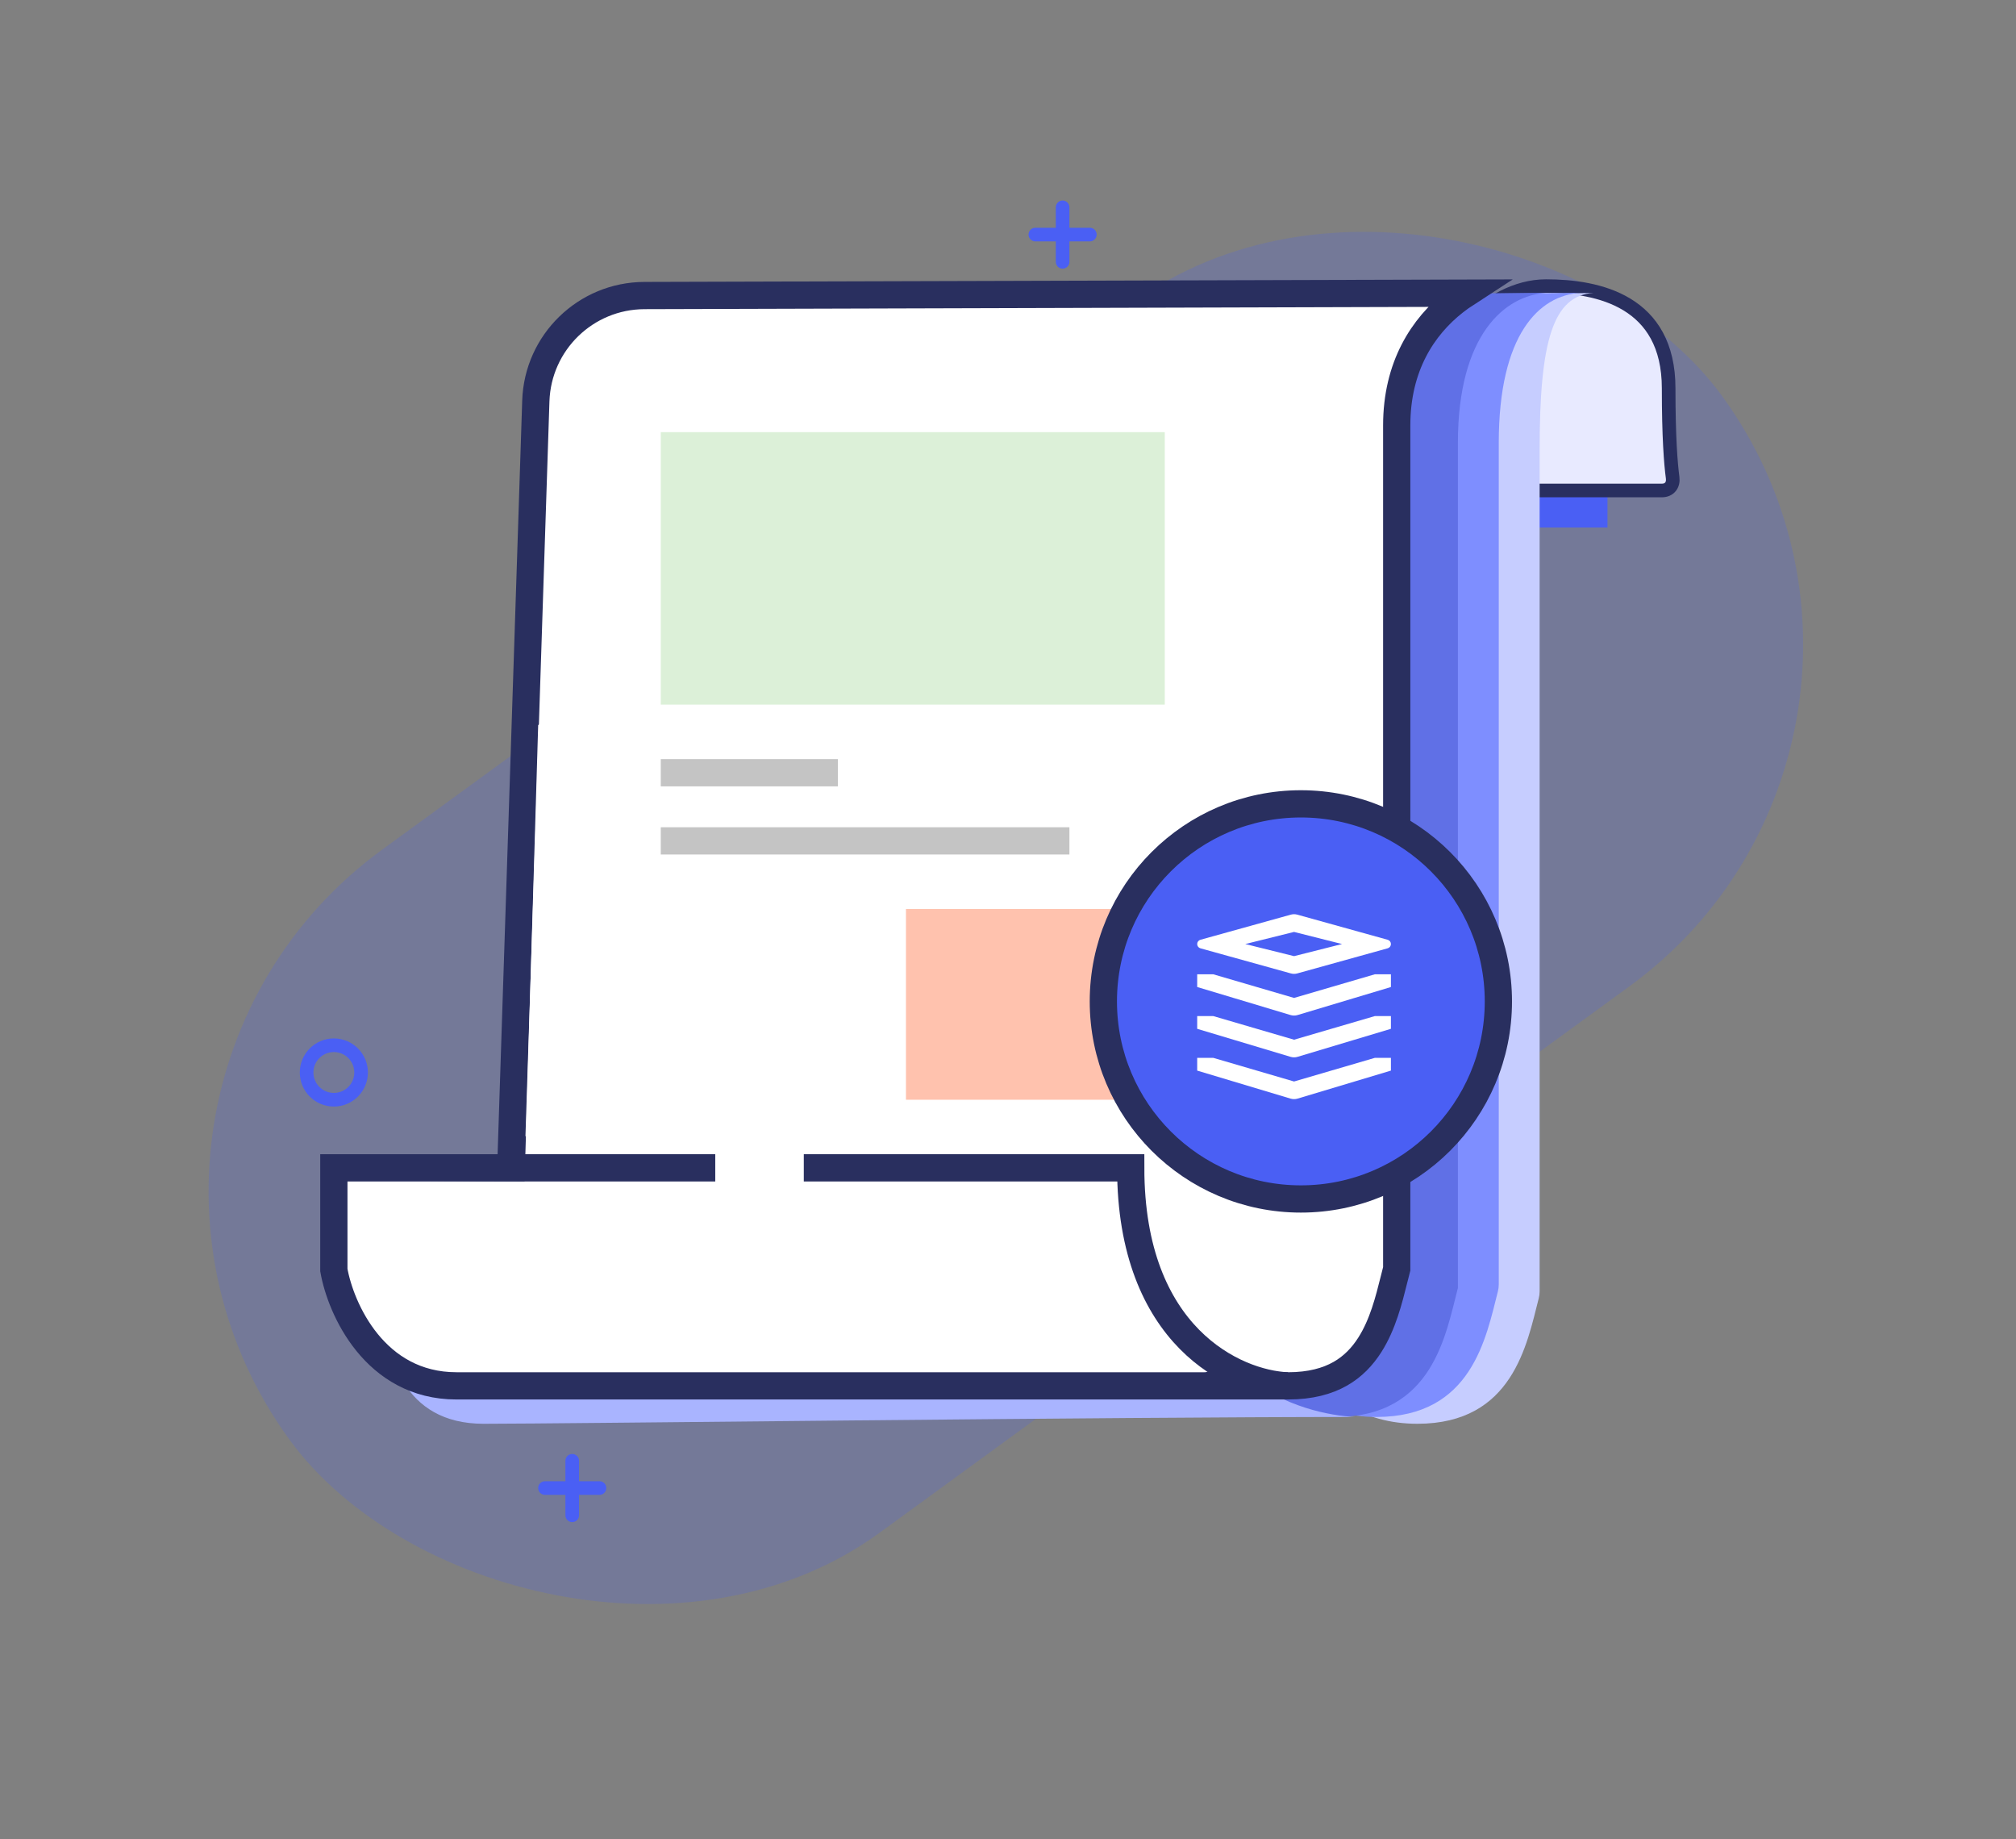
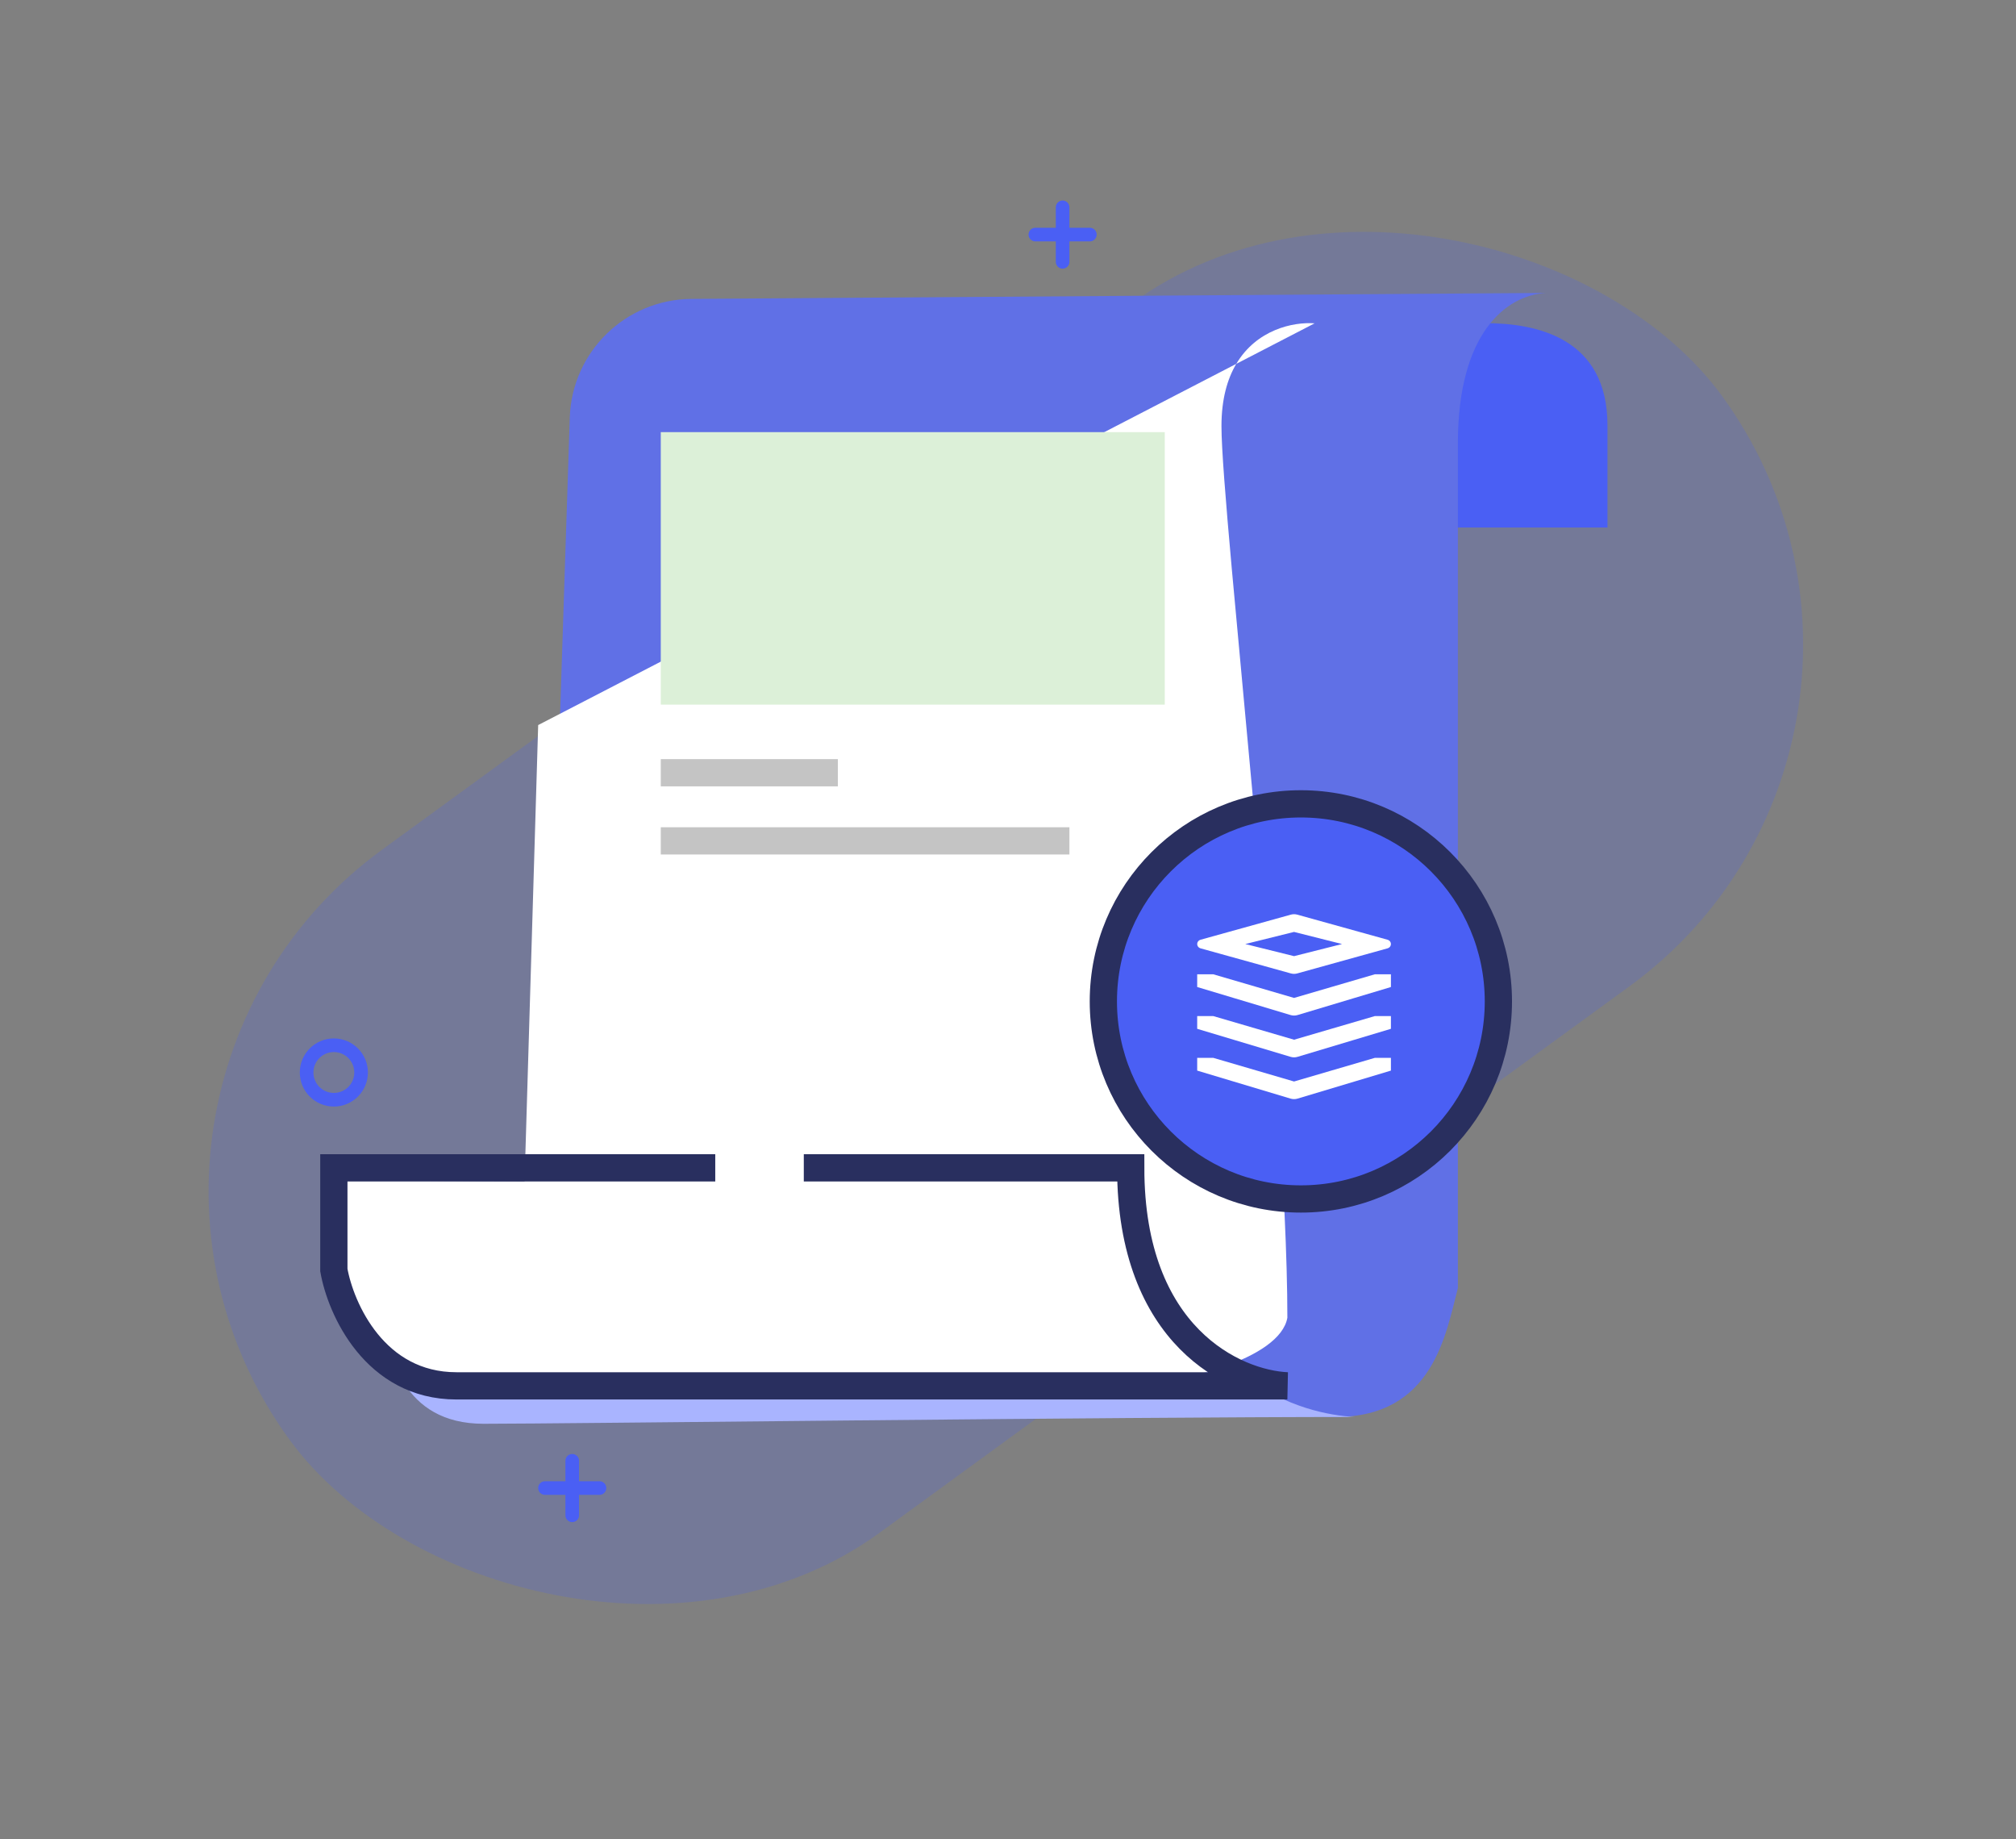
<svg xmlns="http://www.w3.org/2000/svg" width="148" height="135" viewBox="0 0 148 135" fill="none">
  <rect x="0" y="0" width="148" height="135" fill="#808080" stroke="none" />
  <rect x="3" y="80.616" width="130.11" height="62.027" rx="31.013" transform="rotate(-36.076 3 80.616)" fill="#4A5FF4" fill-opacity="0.21" />
  <path d="M118.009 31.217C118.009 24.817 112.842 23.717 109.009 23.717C104.609 23.717 100.842 28.551 100.509 31.217V38.717H118.009V31.217Z" fill="#4A5FF4" />
-   <path d="M122.5 28.5C122.5 22.1 117.333 21 113.5 21C109.1 21 105.333 25.833 105 28.5V36H122C122.552 36 122.866 35.603 122.793 35.056C122.655 34.037 122.5 32.065 122.5 28.5Z" fill="#E8EAFF" stroke="#292F5F" />
-   <path d="M117 21.5L50.019 22.472C48.951 22.488 48.084 23.34 48.049 24.407L46.067 85.112C46.03 86.233 46.922 87.164 48.043 87.177L90.467 87.657C91.563 87.669 92.438 88.562 92.516 89.655C92.989 96.282 95.917 104.5 104.056 104.5C111.057 104.5 112.099 98.665 112.963 95.289C113.006 95.122 113.028 94.958 113.028 94.786V33.013C113.028 25.023 114.009 21.675 117 21.5Z" fill="#C6CDFF" />
-   <path d="M116 21.5L47.033 21.986C45.959 21.994 45.083 22.848 45.048 23.921L43.067 84.612C43.03 85.733 43.922 86.664 45.043 86.677L87.467 87.157C88.563 87.169 89.438 88.062 89.516 89.155C89.989 95.782 92.917 104 101.056 104C108.057 104 109.099 98.165 109.963 94.789C110.006 94.622 110.028 94.458 110.028 94.286V32.513C110.028 24.523 113.009 21.675 116 21.5Z" fill="#7E8EFF" />
  <path d="M113.5 21.5L50.761 21.939C45.929 21.973 41.986 25.816 41.829 30.645L40 86.654L86.444 87.18C86.444 94.013 89.083 104 98.056 104C105.233 104 106.148 97.868 107.028 94.538V32.513C107.028 24.523 110.509 21.675 113.5 21.5Z" fill="#6070E6" />
  <path d="M86.5 89C86.5 101.4 95.667 103.833 99.5 104C81.667 104 41.5 104.5 35.5 104.5C29.5 104.5 28.5 99.333 28 96.5V89H56H86.5Z" fill="#A9B4FF" />
-   <path d="M83.953 85.897V84.908L82.965 84.897L37.542 84.383L39.336 29.431C39.477 25.126 43.001 21.705 47.308 21.692L107.662 21.517C107.363 21.711 107.068 21.921 106.779 22.148C104.446 23.98 102.537 26.898 102.537 31.23V93.127C102.473 93.372 102.41 93.625 102.345 93.882C101.953 95.451 101.515 97.206 100.568 98.699C100.02 99.563 99.318 100.306 98.379 100.837C97.441 101.367 96.212 101.717 94.564 101.717C90.542 101.717 87.934 99.517 86.277 96.4C84.598 93.241 83.953 89.214 83.953 85.897Z" fill="white" stroke="#292F5F" stroke-width="2" />
  <path d="M90.758 26.706C92.251 24.192 94.928 23.615 96.509 23.731L90.758 26.706C90.099 27.817 89.671 29.305 89.671 31.278C89.671 37.718 94.509 78.94 94.509 96.717C93.972 99.736 86.694 101.717 81.224 101.717H31.347C29.067 101.046 24.509 97.088 24.509 86.623C28.049 86.623 35.023 86.717 38.509 86.717L39.509 53.217L90.758 26.706Z" fill="white" />
  <path d="M59.009 85.717C63.175 85.717 73.809 85.717 83.009 85.717C83.009 98.117 90.675 101.551 94.509 101.717C76.675 101.717 39.509 101.717 33.509 101.717C27.509 101.717 25.009 96.051 24.509 93.217V85.717H52.509" stroke="#292F5F" stroke-width="2" />
  <rect x="48.509" y="31.717" width="37" height="20" fill="#DCF0D8" />
-   <rect x="66.509" y="66.717" width="28" height="14" fill="#FFC2AE" />
  <rect x="48.509" y="55.717" width="13" height="2" fill="#C4C4C4" />
  <rect x="48.509" y="60.717" width="30" height="2" fill="#C4C4C4" />
  <line x1="40.009" y1="109.217" x2="44.009" y2="109.217" stroke="#4A5FF4" stroke-linecap="round" />
  <line x1="76.009" y1="17.217" x2="80.009" y2="17.217" stroke="#4A5FF4" stroke-linecap="round" />
  <line x1="42.009" y1="107.217" x2="42.009" y2="111.217" stroke="#4A5FF4" stroke-linecap="round" />
  <line x1="78.009" y1="15.217" x2="78.009" y2="19.217" stroke="#4A5FF4" stroke-linecap="round" />
  <circle cx="24.509" cy="78.717" r="2" stroke="#4A5FF4" stroke-linecap="round" />
  <circle cx="95.5" cy="73.5" r="14.5" fill="#4A5FF4" stroke="#292F5F" stroke-width="2" />
  <path d="M94.762 67.132C94.918 67.089 95.082 67.089 95.238 67.132L101.873 68.976C101.941 68.995 102.002 69.036 102.045 69.092C102.088 69.149 102.111 69.218 102.111 69.289C102.111 69.36 102.088 69.429 102.045 69.486C102.002 69.542 101.941 69.583 101.873 69.602L95.238 71.445C95.082 71.489 94.918 71.489 94.762 71.445L88.127 69.602C88.058 69.583 87.998 69.542 87.955 69.486C87.912 69.429 87.888 69.36 87.888 69.289C87.888 69.218 87.912 69.149 87.955 69.092C87.998 69.036 88.058 68.995 88.127 68.976L94.762 67.132ZM98.523 69.289L95 68.4L91.42 69.289L95 70.178L98.523 69.289ZM95 73.244L89.074 71.511H87.889V72.444L94.745 74.501C94.911 74.551 95.089 74.551 95.255 74.501L102.111 72.444V71.511H100.926L95 73.244ZM95 76.311L89.074 74.578H87.889V75.511L94.745 77.568C94.911 77.618 95.089 77.618 95.255 77.568L102.111 75.511V74.578H100.926L95 76.311ZM95 79.378L89.074 77.644H87.889V78.578L94.745 80.635C94.911 80.684 95.089 80.684 95.255 80.635L102.111 78.578V77.644H100.926L95 79.378Z" fill="white" />
</svg>